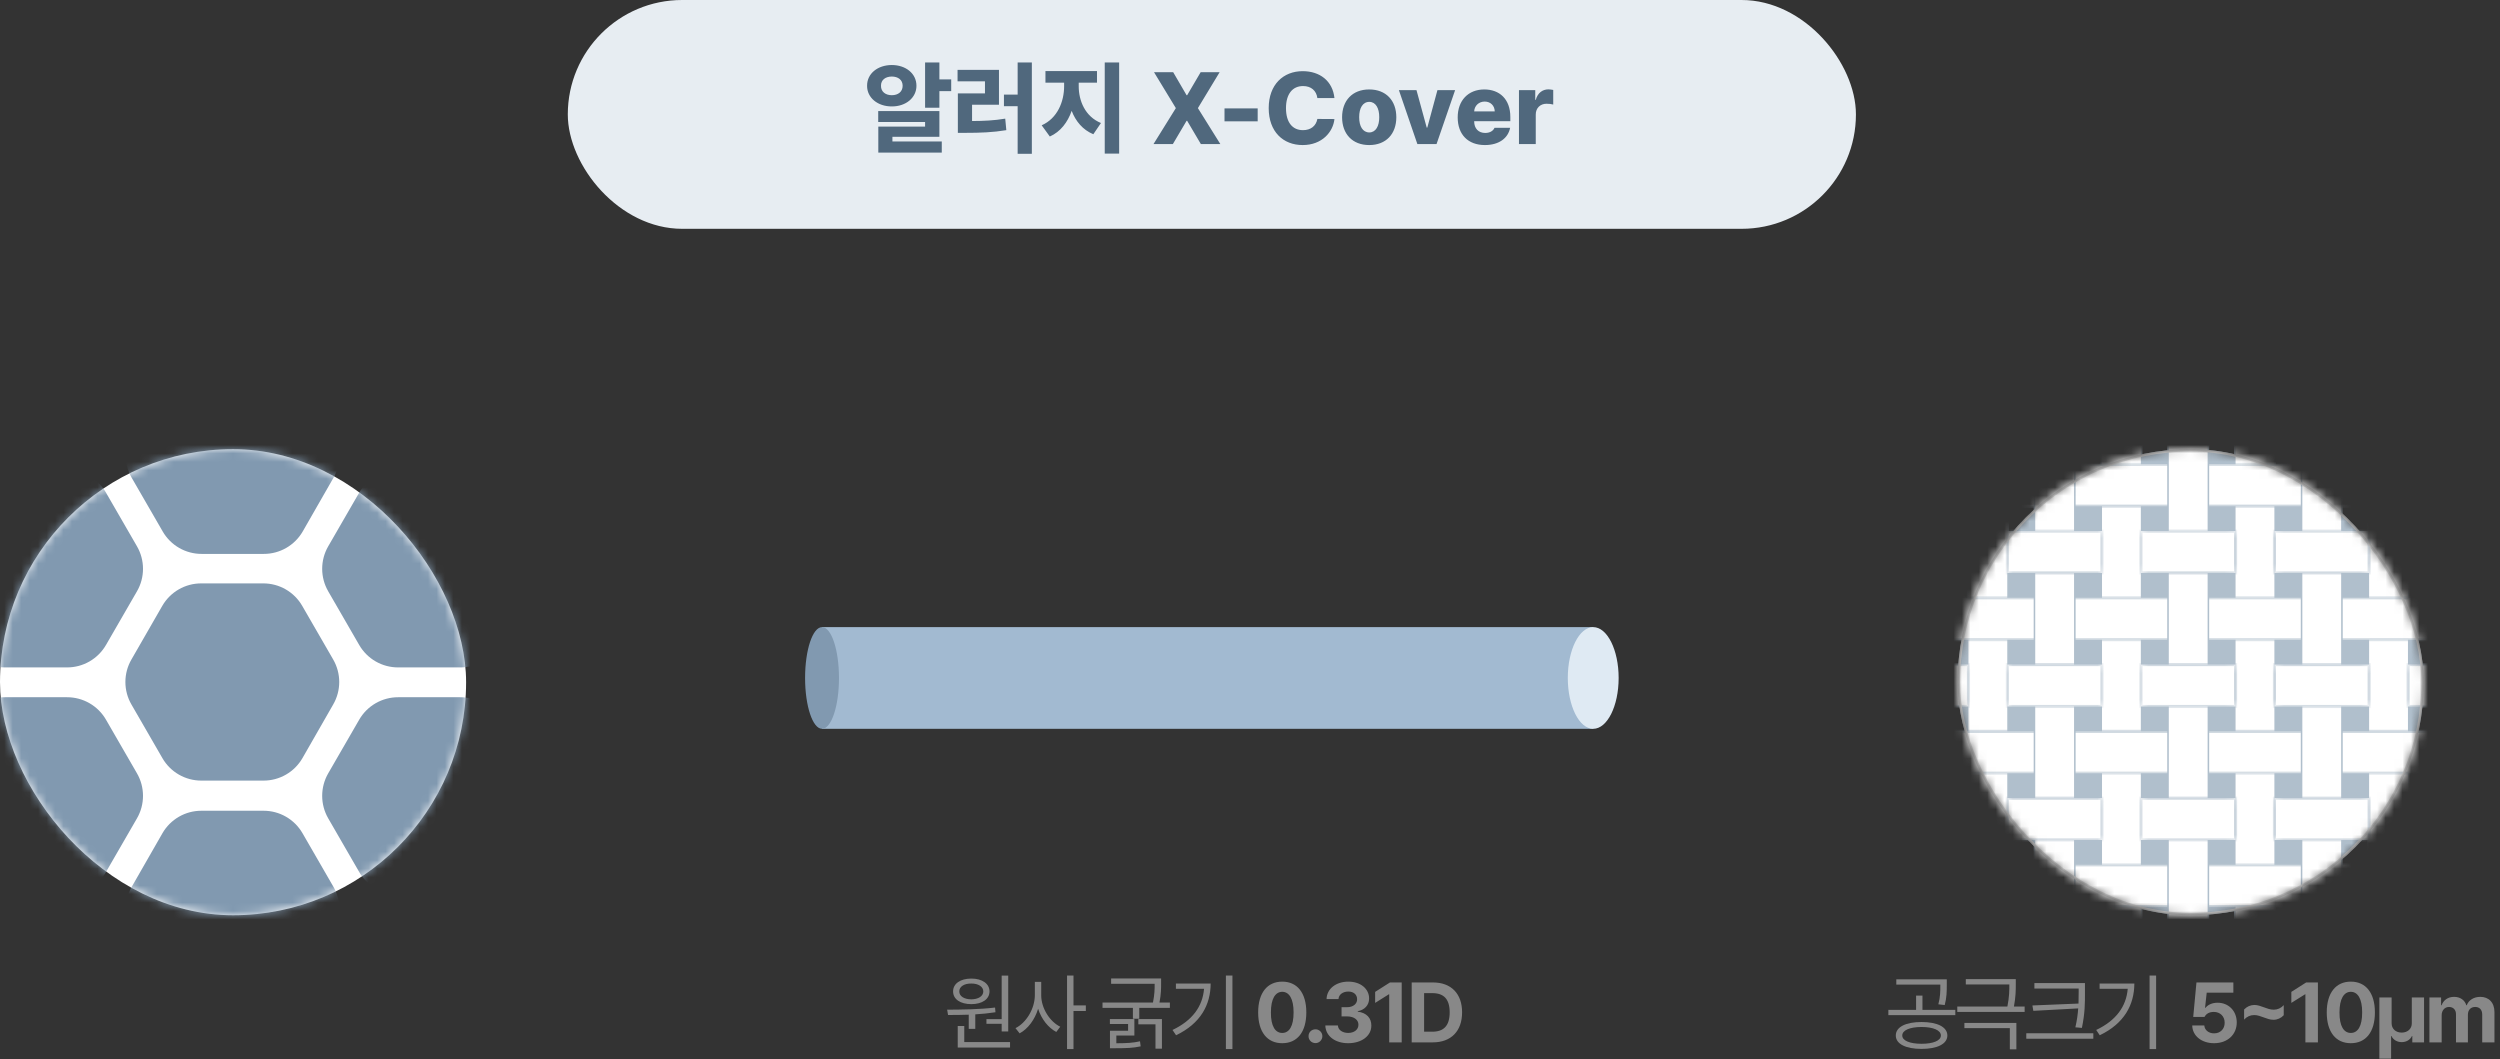
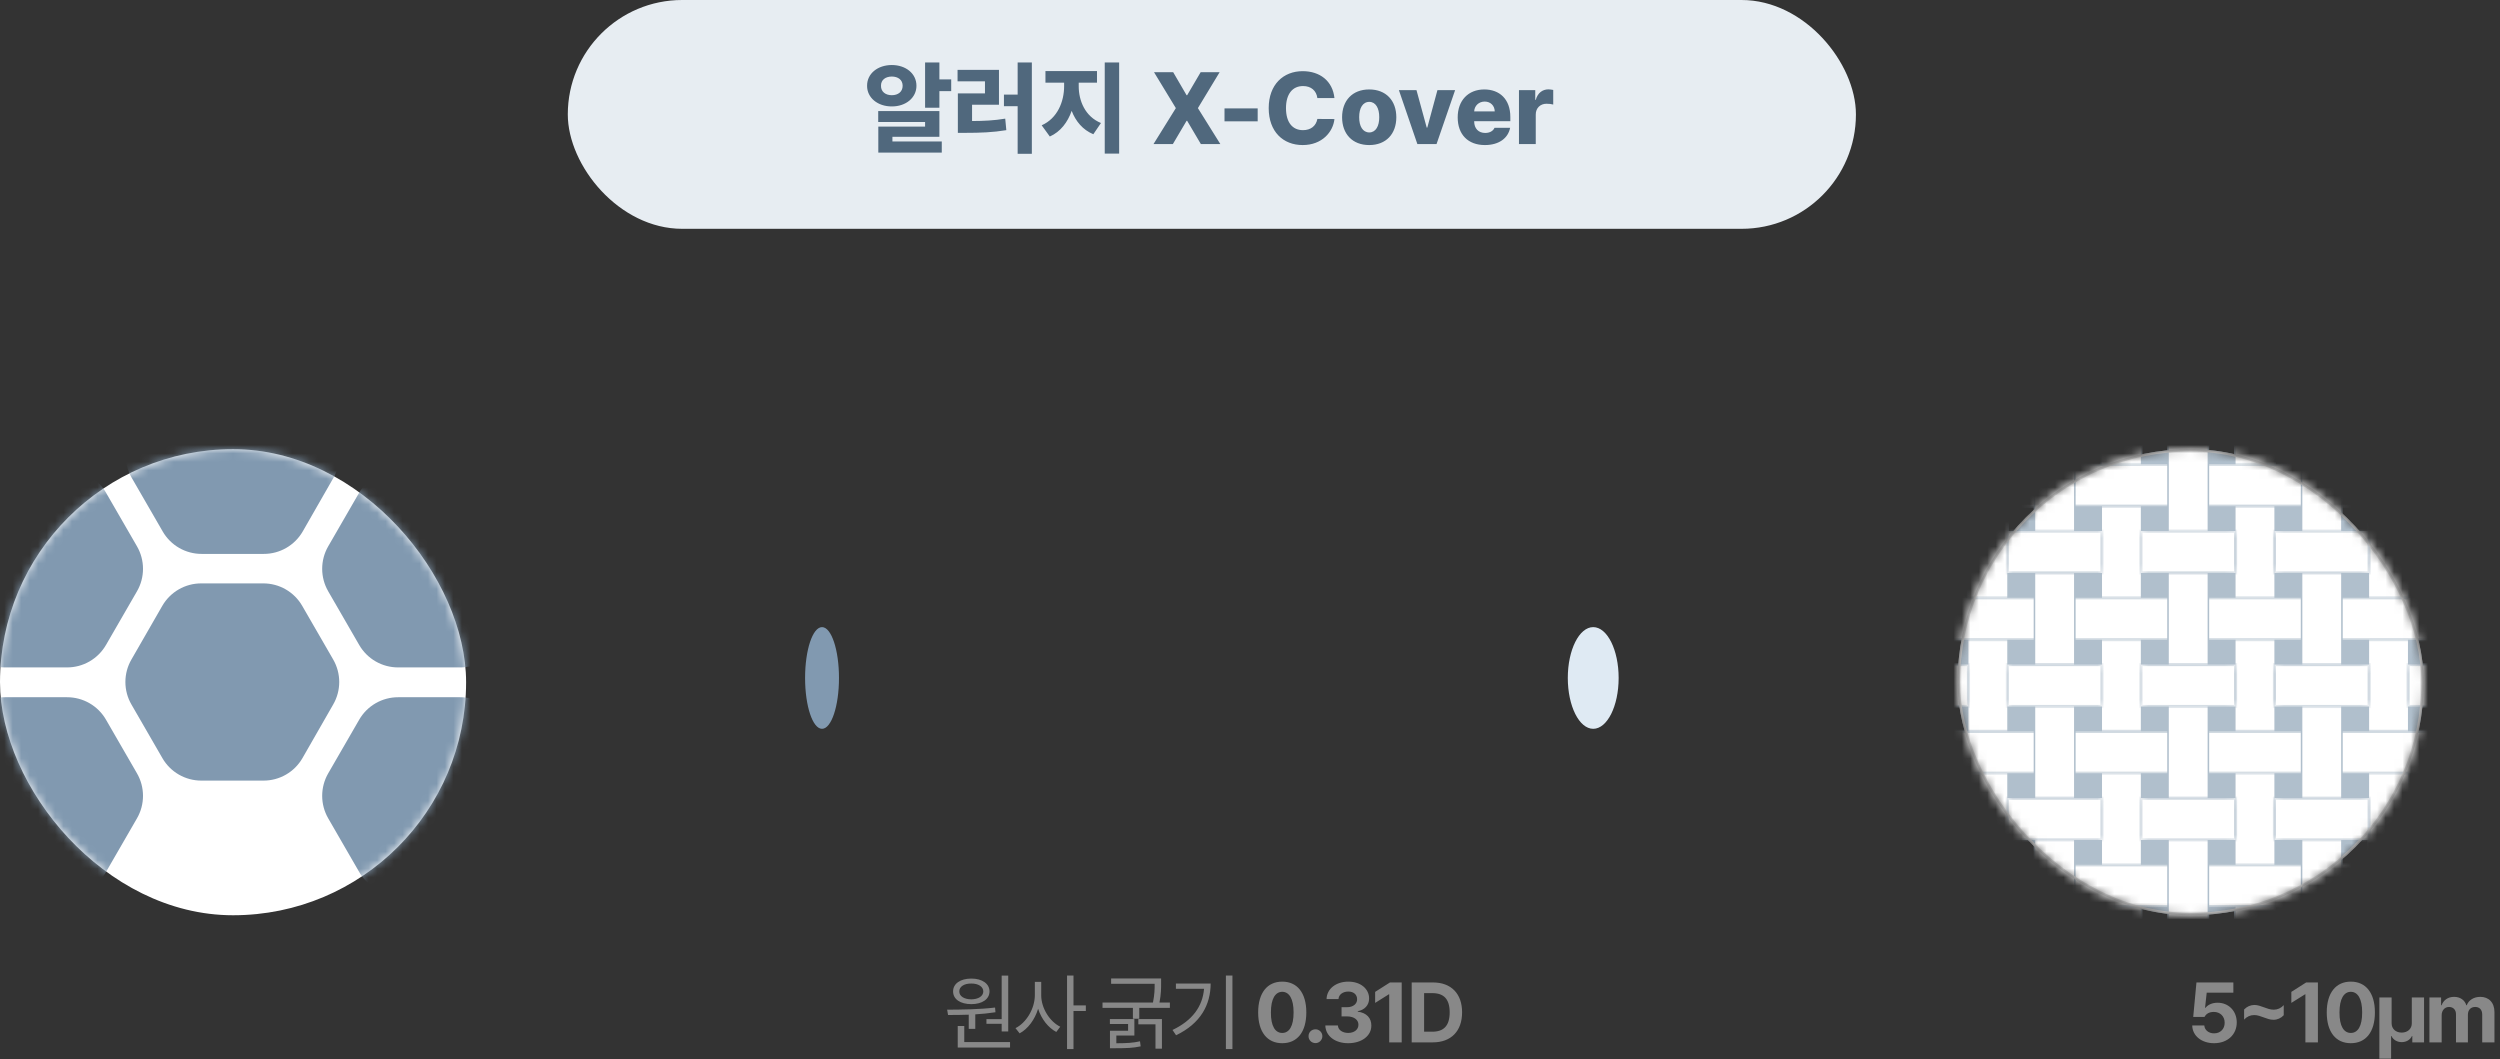
<svg xmlns="http://www.w3.org/2000/svg" width="295" height="125" viewBox="0 0 295 125" fill="none">
  <rect x="0" y="0" width="295" height="125" fill="#333333" stroke="none" />
  <rect x="67" width="152" height="27" rx="13.5" fill="#E7EDF2" />
  <path d="M110.848 7.367H109.16V12.711H110.848V10.754H112.242V9.371H110.848V7.367ZM102.316 10.121C102.305 11.533 103.57 12.565 105.234 12.559C106.893 12.565 108.141 11.533 108.141 10.121C108.141 8.68 106.893 7.678 105.234 7.672C103.57 7.678 102.305 8.68 102.316 10.121ZM103.629 14.398H109.16V14.938H103.641V18.008H111.129V16.695H105.305V16.145H110.848V13.109H103.629V14.398ZM103.957 10.121C103.945 9.424 104.49 9.037 105.234 9.031C105.979 9.037 106.512 9.424 106.512 10.121C106.512 10.824 105.979 11.234 105.234 11.234C104.49 11.234 103.945 10.824 103.957 10.121ZM121.758 7.367H120.082V11.164H118.465V12.535H120.082V18.148H121.758V7.367ZM112.992 9.594H116.227V11.023H113.027V15.676H113.93C115.676 15.676 117.158 15.623 118.746 15.359L118.617 14C117.293 14.223 116.074 14.275 114.703 14.281V12.359H117.879V8.246H112.992V9.594ZM127.289 10.18V9.758H129.445V8.387H123.363V9.758H125.566V10.18C125.566 11.99 124.781 13.965 122.918 14.785L123.879 16.109C125.139 15.547 125.982 14.434 126.457 13.08C126.932 14.31 127.758 15.318 129.012 15.84L129.914 14.516C128.045 13.754 127.289 11.891 127.289 10.18ZM130.359 18.125H132.059V7.367H130.359V18.125ZM138.434 8.516H136.172L138.75 12.758L136.113 17H138.398L140.016 14.258H140.086L141.703 17H144L141.352 12.758L143.918 8.516H141.68L140.086 11.234H140.016L138.434 8.516ZM148.406 12.793H144.492V14.316H148.406V12.793ZM155.449 11.574H157.465C157.254 9.553 155.748 8.398 153.715 8.398C151.453 8.398 149.707 9.957 149.707 12.758C149.707 15.547 151.418 17.117 153.715 17.117C156.012 17.117 157.307 15.559 157.465 14.047L155.449 14.035C155.297 14.867 154.664 15.359 153.75 15.359C152.531 15.359 151.746 14.469 151.746 12.758C151.746 11.105 152.514 10.15 153.762 10.156C154.711 10.15 155.338 10.701 155.449 11.574ZM161.566 17.117C163.559 17.117 164.766 15.799 164.766 13.836C164.766 11.873 163.559 10.555 161.566 10.555C159.58 10.555 158.367 11.873 158.367 13.836C158.367 15.799 159.58 17.117 161.566 17.117ZM160.383 13.824C160.377 12.764 160.799 12.025 161.578 12.02C162.334 12.025 162.756 12.764 162.75 13.824C162.756 14.891 162.334 15.623 161.578 15.629C160.799 15.623 160.377 14.891 160.383 13.824ZM171.703 10.637H169.617L168.422 15.055H168.352L167.145 10.637H165.07L167.25 17H169.512L171.703 10.637ZM175.219 17.117C176.865 17.117 177.955 16.32 178.195 15.078H176.355C176.197 15.453 175.793 15.688 175.254 15.688C174.451 15.688 173.959 15.154 173.953 14.34V14.305H178.219V13.801C178.219 11.691 176.936 10.555 175.148 10.555C173.238 10.555 172.008 11.873 172.008 13.848C172.008 15.875 173.227 17.117 175.219 17.117ZM173.953 13.145C173.982 12.488 174.498 11.984 175.195 11.984C175.875 11.984 176.367 12.465 176.379 13.145H173.953ZM179.238 17H181.219V13.52C181.213 12.752 181.758 12.236 182.496 12.242C182.736 12.236 183.094 12.277 183.281 12.336V10.613C183.117 10.578 182.9 10.549 182.719 10.543C182.016 10.549 181.453 10.953 181.219 11.785H181.16V10.637H179.238V17Z" fill="#50687D" />
  <rect y="53" width="55" height="55" rx="27.5" fill="white" />
  <mask id="mask0_3354_30260" style="mask-type:alpha" maskUnits="userSpaceOnUse" x="0" y="53" width="55" height="55">
    <rect y="53" width="55" height="55" rx="27.5" fill="#9B9B9B" />
  </mask>
  <g mask="url(#mask0_3354_30260)">
    <path d="M31.107 42.09H23.785C22.852 42.087 21.936 42.331 21.128 42.796C20.321 43.262 19.65 43.932 19.184 44.739L15.539 51.077C15.074 51.882 14.829 52.795 14.829 53.726C14.829 54.656 15.074 55.569 15.539 56.375L19.198 62.712C19.664 63.52 20.334 64.19 21.142 64.655C21.95 65.12 22.866 65.364 23.798 65.361H31.12C32.053 65.364 32.969 65.12 33.776 64.655C34.584 64.19 35.255 63.52 35.721 62.712L39.352 56.375C39.817 55.569 40.062 54.656 40.062 53.726C40.062 52.795 39.817 51.882 39.352 51.077L35.694 44.739C35.229 43.934 34.56 43.265 33.755 42.8C32.95 42.335 32.037 42.09 31.107 42.09V42.09Z" fill="#8199B0" />
    <path d="M-4.001 58.134L-7.662 64.471C-8.126 65.277 -8.37 66.19 -8.37 67.12C-8.37 68.05 -8.126 68.964 -7.662 69.769L-4.001 76.107C-3.535 76.915 -2.865 77.585 -2.057 78.05C-1.249 78.515 -0.333 78.759 0.599 78.756H7.906C8.838 78.758 9.754 78.515 10.562 78.049C11.369 77.584 12.04 76.914 12.506 76.107L16.167 69.769C16.631 68.964 16.875 68.05 16.875 67.12C16.875 66.19 16.631 65.277 16.167 64.471L12.506 58.134C12.04 57.326 11.369 56.656 10.562 56.191C9.754 55.726 8.838 55.482 7.906 55.484H0.599C-0.333 55.481 -1.249 55.725 -2.057 56.19C-2.865 56.655 -3.535 57.326 -4.001 58.134V58.134Z" fill="#8199B0" />
    <path d="M-7.662 96.558L-4.001 102.896C-3.535 103.704 -2.865 104.374 -2.057 104.839C-1.249 105.304 -0.333 105.548 0.599 105.545H7.906C8.838 105.547 9.754 105.304 10.562 104.838C11.369 104.373 12.04 103.703 12.506 102.896L16.167 96.558C16.631 95.753 16.875 94.839 16.875 93.909C16.875 92.979 16.631 92.066 16.167 91.26L12.506 84.923C12.04 84.115 11.369 83.445 10.562 82.98C9.754 82.515 8.838 82.271 7.906 82.273H0.599C-0.333 82.271 -1.249 82.514 -2.057 82.979C-2.865 83.445 -3.535 84.115 -4.001 84.923L-7.662 91.26C-8.126 92.066 -8.37 92.979 -8.37 93.909C-8.37 94.839 -8.126 95.753 -7.662 96.558V96.558Z" fill="#8199B0" />
-     <path d="M23.785 118.94H31.107C32.039 118.942 32.955 118.698 33.763 118.233C34.571 117.768 35.241 117.098 35.707 116.29L39.352 109.953C39.817 109.148 40.062 108.234 40.062 107.304C40.062 106.374 39.817 105.46 39.352 104.655L35.694 98.317C35.228 97.51 34.557 96.84 33.749 96.374C32.942 95.909 32.026 95.666 31.093 95.668H23.771C22.839 95.666 21.923 95.909 21.115 96.374C20.307 96.84 19.637 97.51 19.171 98.317L15.539 104.655C15.074 105.46 14.829 106.374 14.829 107.304C14.829 108.234 15.074 109.148 15.539 109.953L19.198 116.29C19.663 117.096 20.331 117.765 21.136 118.23C21.941 118.695 22.855 118.94 23.785 118.94V118.94Z" fill="#8199B0" />
    <path d="M58.893 102.896L62.554 96.558C63.018 95.753 63.262 94.839 63.262 93.909C63.262 92.979 63.018 92.066 62.554 91.26L58.893 84.923C58.427 84.115 57.757 83.445 56.949 82.979C56.141 82.514 55.225 82.271 54.292 82.273H46.986C46.054 82.271 45.138 82.515 44.33 82.98C43.522 83.445 42.852 84.115 42.386 84.923L38.725 91.26C38.261 92.066 38.017 92.979 38.017 93.909C38.017 94.839 38.261 95.753 38.725 96.558L42.386 102.896C42.852 103.703 43.522 104.373 44.33 104.838C45.138 105.304 46.054 105.547 46.986 105.545H54.292C55.225 105.548 56.141 105.304 56.949 104.839C57.757 104.374 58.427 103.704 58.893 102.896V102.896Z" fill="#8199B0" />
    <path d="M62.554 64.471L58.893 58.134C58.427 57.326 57.757 56.655 56.949 56.19C56.141 55.725 55.225 55.481 54.292 55.484H46.986C46.054 55.482 45.138 55.726 44.33 56.191C43.522 56.656 42.852 57.326 42.386 58.134L38.725 64.471C38.261 65.277 38.017 66.19 38.017 67.12C38.017 68.05 38.261 68.964 38.725 69.769L42.386 76.107C42.852 76.914 43.522 77.584 44.33 78.049C45.138 78.515 46.054 78.758 46.986 78.756H54.292C55.225 78.759 56.141 78.515 56.949 78.05C57.757 77.585 58.427 76.915 58.893 76.107L62.554 69.769C63.018 68.964 63.262 68.05 63.262 67.12C63.262 66.19 63.018 65.277 62.554 64.471V64.471Z" fill="#8199B0" />
    <path d="M31.074 68.84H23.751C22.819 68.838 21.903 69.081 21.095 69.546C20.288 70.012 19.617 70.682 19.151 71.489L15.506 77.826C15.041 78.632 14.796 79.546 14.796 80.476C14.796 81.406 15.041 82.32 15.506 83.125L19.165 89.462C19.631 90.27 20.301 90.94 21.109 91.405C21.917 91.87 22.833 92.114 23.765 92.111H31.087C32.019 92.114 32.936 91.87 33.743 91.405C34.551 90.94 35.222 90.27 35.688 89.462L39.319 83.125C39.784 82.32 40.029 81.406 40.029 80.476C40.029 79.546 39.784 78.632 39.319 77.826L35.66 71.489C35.196 70.684 34.527 70.015 33.722 69.55C32.917 69.085 32.004 68.84 31.074 68.84V68.84Z" fill="#8199B0" />
  </g>
-   <rect x="188" y="74" width="12" height="91" transform="rotate(90 188 74)" fill="#A2BAD1" />
  <ellipse cx="188" cy="80" rx="6" ry="3" transform="rotate(90 188 80)" fill="#DFEAF3" />
  <path d="M97 86C95.895 86 95 83.314 95 80C95 76.686 95.895 74 97 74C98.105 74 99 76.686 99 80C99 83.314 98.105 86 97 86Z" fill="#8199B0" />
  <path d="M118.97 115.119H118.198V120.256H116.401V120.812H118.198V121.711H118.97V115.119ZM111.763 119.143L111.87 119.768C112.598 119.768 113.433 119.768 114.312 119.733V121.408H115.083V119.694C115.879 119.646 116.694 119.567 117.466 119.445L117.417 118.889C115.557 119.118 113.379 119.133 111.763 119.143ZM112.466 116.984C112.461 117.912 113.33 118.488 114.614 118.488C115.889 118.488 116.758 117.912 116.763 116.984C116.758 116.071 115.889 115.471 114.614 115.471C113.33 115.471 112.461 116.071 112.466 116.984ZM113.013 123.605H119.185V122.961H113.784V121.066H113.013V123.605ZM113.198 116.984C113.188 116.428 113.765 116.047 114.614 116.057C115.439 116.047 116.025 116.428 116.03 116.984C116.025 117.551 115.439 117.917 114.614 117.922C113.765 117.917 113.188 117.551 113.198 116.984ZM122.864 117.443V115.861H122.112V117.443C122.103 119.03 121.097 120.695 119.827 121.32L120.315 121.936C121.292 121.413 122.112 120.314 122.498 119.035C122.884 120.241 123.685 121.271 124.642 121.77L125.11 121.154C123.875 120.549 122.864 118.972 122.864 117.443ZM125.911 123.791H126.673V119.299H128.128V118.635H126.673V115.109H125.911V123.791ZM137.011 115.461H131.112V116.086H136.249C136.254 116.657 136.244 117.355 136.049 118.303H130.097V118.928H133.681V120.207H134.433V118.928H138.046V118.303H136.815C137.011 117.346 137.011 116.594 137.011 116.008V115.461ZM130.966 120.832H133.114V121.623H130.976V123.693H131.513C132.987 123.688 133.69 123.664 134.599 123.469L134.521 122.873C133.695 123.059 133.017 123.098 131.728 123.107V122.189H133.856V120.246H130.966V120.832ZM134.325 120.871H136.347V123.742H137.108V120.246H134.325V120.871ZM145.427 115.109H144.655V123.791H145.427V115.109ZM138.356 121.535L138.776 122.16C141.687 120.764 142.849 118.552 142.858 116.057H138.757V116.682H142.077C141.906 118.757 140.705 120.422 138.356 121.535Z" fill="#888888" />
  <path d="M151.305 123.098C153.072 123.098 154.146 121.789 154.146 119.465C154.146 117.155 153.067 115.832 151.305 115.832C149.542 115.832 148.463 117.155 148.463 119.465C148.463 121.779 149.532 123.098 151.305 123.098ZM149.967 119.465C149.967 117.849 150.489 117.038 151.305 117.033C152.12 117.038 152.647 117.849 152.643 119.465C152.647 121.096 152.125 121.887 151.305 121.887C150.484 121.887 149.957 121.096 149.967 119.465ZM155.229 123.088C155.663 123.088 156.039 122.722 156.039 122.268C156.039 121.818 155.663 121.452 155.229 121.457C154.77 121.452 154.398 121.818 154.408 122.268C154.398 122.722 154.77 123.088 155.229 123.088ZM159.084 123.098C160.681 123.098 161.828 122.229 161.818 121.018C161.828 120.134 161.257 119.504 160.217 119.377V119.318C161.008 119.177 161.56 118.615 161.555 117.824C161.56 116.706 160.578 115.832 159.104 115.832C157.653 115.832 156.56 116.677 156.535 117.893H157.941C157.966 117.351 158.479 116.999 159.104 117.004C159.729 116.999 160.144 117.37 160.139 117.912C160.144 118.469 159.655 118.85 158.957 118.85H158.303V119.934H158.957C159.787 119.938 160.3 120.344 160.295 120.92C160.3 121.491 159.797 121.882 159.094 121.887C158.41 121.882 157.897 121.535 157.873 121.008H156.389C156.418 122.243 157.531 123.098 159.084 123.098ZM165.4 115.93H164.014L162.266 117.043V118.342L163.887 117.326H163.926V123H165.4V115.93ZM169.07 123C171.229 123 172.532 121.667 172.527 119.455C172.532 117.253 171.229 115.93 169.1 115.93H166.58V123H169.07ZM168.045 121.74V117.189H169.021C170.359 117.189 171.062 117.883 171.062 119.455C171.062 121.042 170.359 121.74 169.012 121.74H168.045Z" fill="#888888" />
  <mask id="mask1_3354_30260" style="mask-type:alpha" maskUnits="userSpaceOnUse" x="231" y="53" width="55" height="55">
    <rect x="231" y="53" width="55" height="55" rx="27.5" fill="#EBEBEB" />
  </mask>
  <g mask="url(#mask1_3354_30260)">
    <rect x="231" y="53" width="55" height="55" rx="27.5" fill="#B0BFCC" />
    <rect x="232.186" y="-0.256" width="4.765" height="162.291" rx="2.382" fill="white" stroke="#B0BFCC" stroke-width="0.183" />
    <rect x="247.946" y="-0.256" width="4.765" height="162.291" rx="2.382" fill="white" stroke="#B0BFCC" stroke-width="0.183" />
    <rect x="263.705" y="-0.256" width="4.765" height="162.291" rx="2.382" fill="white" stroke="#B0BFCC" stroke-width="0.183" />
    <rect x="279.465" y="-0.256" width="4.765" height="162.291" rx="2.382" fill="white" stroke="#B0BFCC" stroke-width="0.183" />
    <mask id="path-23-inside-1_3354_30260" fill="white">
      <path d="M330.591 54.789C331.957 54.789 333.064 55.896 333.064 57.262V57.262C333.064 58.628 331.957 59.735 330.591 59.735L223.573 59.735C222.207 59.735 221.1 58.628 221.1 57.262V57.262C221.1 55.896 222.207 54.789 223.573 54.789L330.591 54.789Z" />
    </mask>
    <path d="M330.591 54.789C331.957 54.789 333.064 55.896 333.064 57.262V57.262C333.064 58.628 331.957 59.735 330.591 59.735L223.573 59.735C222.207 59.735 221.1 58.628 221.1 57.262V57.262C221.1 55.896 222.207 54.789 223.573 54.789L330.591 54.789Z" fill="white" />
    <path d="M330.591 54.606C332.058 54.606 333.248 55.795 333.248 57.262V57.262C333.248 58.729 332.058 59.919 330.591 59.919L330.591 59.552C331.856 59.552 332.881 58.527 332.881 57.262V57.262C332.881 55.998 331.856 54.972 330.591 54.972L330.591 54.606ZM223.573 59.919C222.106 59.919 220.917 58.729 220.917 57.262V57.262C220.917 55.795 222.106 54.606 223.573 54.606L223.573 54.972C222.309 54.972 221.283 55.998 221.283 57.262V57.262C221.283 58.527 222.309 59.552 223.573 59.552L223.573 59.919ZM220.917 57.262C220.917 55.795 222.106 54.606 223.573 54.606L330.591 54.606C332.058 54.606 333.248 55.795 333.248 57.262L332.881 57.262C332.881 55.998 331.856 54.972 330.591 54.972L223.573 54.972C222.309 54.972 221.283 55.998 221.283 57.262L220.917 57.262ZM333.248 57.262C333.248 58.729 332.058 59.919 330.591 59.919L223.573 59.919C222.106 59.919 220.917 58.729 220.917 57.262L221.283 57.262C221.283 58.527 222.309 59.552 223.573 59.552L330.591 59.552C331.856 59.552 332.881 58.527 332.881 57.262L333.248 57.262Z" fill="#B0BFCC" mask="url(#path-23-inside-1_3354_30260)" />
    <mask id="path-25-inside-2_3354_30260" fill="white">
      <path d="M330.591 70.539C331.957 70.539 333.064 71.646 333.064 73.012V73.012C333.064 74.378 331.957 75.485 330.591 75.485L223.573 75.485C222.207 75.485 221.1 74.378 221.1 73.012V73.012C221.1 71.646 222.207 70.539 223.573 70.539L330.591 70.539Z" />
    </mask>
    <path d="M330.591 70.539C331.957 70.539 333.064 71.646 333.064 73.012V73.012C333.064 74.378 331.957 75.485 330.591 75.485L223.573 75.485C222.207 75.485 221.1 74.378 221.1 73.012V73.012C221.1 71.646 222.207 70.539 223.573 70.539L330.591 70.539Z" fill="white" />
    <path d="M330.591 70.356C332.058 70.356 333.248 71.545 333.248 73.012V73.012C333.248 74.479 332.058 75.669 330.591 75.669L330.591 75.302C331.856 75.302 332.881 74.277 332.881 73.012V73.012C332.881 71.748 331.856 70.722 330.591 70.722L330.591 70.356ZM223.573 75.669C222.106 75.669 220.917 74.479 220.917 73.012V73.012C220.917 71.545 222.106 70.356 223.573 70.356L223.573 70.722C222.309 70.722 221.283 71.748 221.283 73.012V73.012C221.283 74.277 222.309 75.302 223.573 75.302L223.573 75.669ZM220.917 73.012C220.917 71.545 222.106 70.356 223.573 70.356L330.591 70.356C332.058 70.356 333.248 71.545 333.248 73.012L332.881 73.012C332.881 71.748 331.856 70.722 330.591 70.722L223.573 70.722C222.309 70.722 221.283 71.748 221.283 73.012L220.917 73.012ZM333.248 73.012C333.248 74.479 332.058 75.669 330.591 75.669L223.573 75.669C222.106 75.669 220.917 74.479 220.917 73.012L221.283 73.012C221.283 74.277 222.309 75.302 223.573 75.302L330.591 75.302C331.856 75.302 332.881 74.277 332.881 73.012L333.248 73.012Z" fill="#B0BFCC" mask="url(#path-25-inside-2_3354_30260)" />
    <mask id="path-27-inside-3_3354_30260" fill="white">
      <path d="M330.591 86.293C331.957 86.293 333.064 87.4 333.064 88.766V88.766C333.064 90.132 331.957 91.239 330.591 91.239L223.573 91.239C222.207 91.239 221.1 90.132 221.1 88.766V88.766C221.1 87.4 222.207 86.293 223.573 86.293L330.591 86.293Z" />
    </mask>
    <path d="M330.591 86.293C331.957 86.293 333.064 87.4 333.064 88.766V88.766C333.064 90.132 331.957 91.239 330.591 91.239L223.573 91.239C222.207 91.239 221.1 90.132 221.1 88.766V88.766C221.1 87.4 222.207 86.293 223.573 86.293L330.591 86.293Z" fill="white" />
    <path d="M330.591 86.11C332.058 86.11 333.248 87.299 333.248 88.766V88.766C333.248 90.233 332.058 91.422 330.591 91.422L330.591 91.056C331.856 91.056 332.881 90.031 332.881 88.766V88.766C332.881 87.501 331.856 86.476 330.591 86.476L330.591 86.11ZM223.573 91.422C222.106 91.422 220.917 90.233 220.917 88.766V88.766C220.917 87.299 222.106 86.11 223.573 86.11L223.573 86.476C222.309 86.476 221.283 87.501 221.283 88.766V88.766C221.283 90.031 222.309 91.056 223.573 91.056L223.573 91.422ZM220.917 88.766C220.917 87.299 222.106 86.11 223.573 86.11L330.591 86.11C332.058 86.11 333.248 87.299 333.248 88.766L332.881 88.766C332.881 87.501 331.856 86.476 330.591 86.476L223.573 86.476C222.309 86.476 221.283 87.501 221.283 88.766L220.917 88.766ZM333.248 88.766C333.248 90.233 332.058 91.422 330.591 91.422L223.573 91.422C222.106 91.422 220.917 90.233 220.917 88.766L221.283 88.766C221.283 90.031 222.309 91.056 223.573 91.056L330.591 91.056C331.856 91.056 332.881 90.031 332.881 88.766L333.248 88.766Z" fill="#B0BFCC" mask="url(#path-27-inside-3_3354_30260)" />
    <mask id="path-29-inside-4_3354_30260" fill="white">
      <path d="M330.591 102.047C331.957 102.047 333.064 103.154 333.064 104.52V104.52C333.064 105.886 331.957 106.993 330.591 106.993L223.573 106.993C222.207 106.993 221.1 105.886 221.1 104.52V104.52C221.1 103.154 222.207 102.047 223.573 102.047L330.591 102.047Z" />
    </mask>
    <path d="M330.591 102.047C331.957 102.047 333.064 103.154 333.064 104.52V104.52C333.064 105.886 331.957 106.993 330.591 106.993L223.573 106.993C222.207 106.993 221.1 105.886 221.1 104.52V104.52C221.1 103.154 222.207 102.047 223.573 102.047L330.591 102.047Z" fill="white" />
    <path d="M330.591 101.864C332.058 101.864 333.248 103.053 333.248 104.52V104.52C333.248 105.987 332.058 107.176 330.591 107.176L330.591 106.81C331.856 106.81 332.881 105.785 332.881 104.52V104.52C332.881 103.255 331.856 102.23 330.591 102.23L330.591 101.864ZM223.573 107.176C222.106 107.176 220.917 105.987 220.917 104.52V104.52C220.917 103.053 222.106 101.864 223.573 101.864L223.573 102.23C222.309 102.23 221.283 103.255 221.283 104.52V104.52C221.283 105.785 222.309 106.81 223.573 106.81L223.573 107.176ZM220.917 104.52C220.917 103.053 222.106 101.864 223.573 101.864L330.591 101.864C332.058 101.864 333.248 103.053 333.248 104.52L332.881 104.52C332.881 103.255 331.856 102.23 330.591 102.23L223.573 102.23C222.309 102.23 221.283 103.255 221.283 104.52L220.917 104.52ZM333.248 104.52C333.248 105.987 332.058 107.176 330.591 107.176L223.573 107.176C222.106 107.176 220.917 105.987 220.917 104.52L221.283 104.52C221.283 105.785 222.309 106.81 223.573 106.81L330.591 106.81C331.856 106.81 332.881 105.785 332.881 104.52L333.248 104.52Z" fill="#B0BFCC" mask="url(#path-29-inside-4_3354_30260)" />
    <rect x="240.066" y="-0.256" width="4.765" height="162.291" rx="2.382" fill="white" stroke="#B0BFCC" stroke-width="0.183" />
    <rect x="255.826" y="-0.256" width="4.765" height="162.291" rx="2.382" fill="white" stroke="#B0BFCC" stroke-width="0.183" />
    <rect x="271.584" y="-0.256" width="4.765" height="162.291" rx="2.382" fill="white" stroke="#B0BFCC" stroke-width="0.183" />
    <mask id="path-35-inside-5_3354_30260" fill="white">
      <path d="M232.279 62.664L232.279 67.612L221.1 67.612L221.1 62.664L232.279 62.664Z" />
    </mask>
    <path d="M232.279 62.664L232.279 67.612L221.1 67.612L221.1 62.664L232.279 62.664Z" fill="white" />
    <path d="M232.279 62.664L232.463 62.664L232.463 62.481L232.279 62.481L232.279 62.664ZM232.279 67.612L232.279 67.796L232.463 67.796L232.463 67.612L232.279 67.612ZM221.1 67.612L220.917 67.612L220.917 67.796L221.1 67.796L221.1 67.612ZM221.1 62.664L221.1 62.481L220.917 62.481L220.917 62.664L221.1 62.664ZM232.096 62.664L232.096 67.612L232.463 67.612L232.463 62.664L232.096 62.664ZM232.279 67.429L221.1 67.429L221.1 67.796L232.279 67.796L232.279 67.429ZM221.283 67.612L221.283 62.664L220.917 62.664L220.917 67.612L221.283 67.612ZM221.1 62.847L232.279 62.847L232.279 62.481L221.1 62.481L221.1 62.847Z" fill="#B0BFCC" mask="url(#path-35-inside-5_3354_30260)" />
    <mask id="path-37-inside-6_3354_30260" fill="white">
      <path d="M248.04 62.664L248.04 67.612L236.861 67.612L236.861 62.664L248.04 62.664Z" />
    </mask>
    <path d="M248.04 62.664L248.04 67.612L236.861 67.612L236.861 62.664L248.04 62.664Z" fill="white" />
    <path d="M248.04 62.664L248.223 62.664L248.223 62.481L248.04 62.481L248.04 62.664ZM248.04 67.612L248.04 67.796L248.223 67.796L248.223 67.612L248.04 67.612ZM236.861 67.612L236.677 67.612L236.677 67.796L236.861 67.796L236.861 67.612ZM236.861 62.664L236.861 62.481L236.677 62.481L236.677 62.664L236.861 62.664ZM247.857 62.664L247.857 67.612L248.223 67.612L248.223 62.664L247.857 62.664ZM248.04 67.429L236.861 67.429L236.861 67.796L248.04 67.796L248.04 67.429ZM237.044 67.612L237.044 62.664L236.677 62.664L236.677 67.612L237.044 67.612ZM236.861 62.847L248.04 62.847L248.04 62.481L236.861 62.481L236.861 62.847Z" fill="#B0BFCC" mask="url(#path-37-inside-6_3354_30260)" />
    <mask id="path-39-inside-7_3354_30260" fill="white">
      <path d="M263.801 62.664L263.801 67.612L252.621 67.612L252.621 62.664L263.801 62.664Z" />
    </mask>
    <path d="M263.801 62.664L263.801 67.612L252.621 67.612L252.621 62.664L263.801 62.664Z" fill="white" />
    <path d="M263.801 62.664L263.984 62.664L263.984 62.481L263.801 62.481L263.801 62.664ZM263.801 67.612L263.801 67.796L263.984 67.796L263.984 67.612L263.801 67.612ZM252.621 67.612L252.438 67.612L252.438 67.796L252.621 67.796L252.621 67.612ZM252.621 62.664L252.621 62.481L252.438 62.481L252.438 62.664L252.621 62.664ZM263.618 62.664L263.618 67.612L263.984 67.612L263.984 62.664L263.618 62.664ZM263.801 67.429L252.621 67.429L252.621 67.796L263.801 67.796L263.801 67.429ZM252.805 67.612L252.805 62.664L252.438 62.664L252.438 67.612L252.805 67.612ZM252.621 62.847L263.801 62.847L263.801 62.481L252.621 62.481L252.621 62.847Z" fill="#B0BFCC" mask="url(#path-39-inside-7_3354_30260)" />
    <mask id="path-41-inside-8_3354_30260" fill="white">
      <path d="M279.562 62.664L279.562 67.612L268.383 67.612L268.383 62.664L279.562 62.664Z" />
    </mask>
    <path d="M279.562 62.664L279.562 67.612L268.383 67.612L268.383 62.664L279.562 62.664Z" fill="white" />
    <path d="M279.562 62.664L279.746 62.664L279.746 62.481L279.563 62.481L279.562 62.664ZM279.562 67.612L279.562 67.796L279.746 67.796L279.746 67.612L279.562 67.612ZM268.383 67.612L268.2 67.612L268.2 67.796L268.383 67.796L268.383 67.612ZM268.383 62.664L268.383 62.481L268.2 62.481L268.2 62.664L268.383 62.664ZM279.379 62.664L279.379 67.612L279.746 67.612L279.746 62.664L279.379 62.664ZM279.562 67.429L268.383 67.429L268.383 67.796L279.562 67.796L279.562 67.429ZM268.566 67.612L268.566 62.664L268.2 62.664L268.2 67.612L268.566 67.612ZM268.383 62.847L279.562 62.847L279.563 62.481L268.383 62.481L268.383 62.847Z" fill="#B0BFCC" mask="url(#path-41-inside-8_3354_30260)" />
    <mask id="path-43-inside-9_3354_30260" fill="white">
      <path d="M295.323 62.664L295.323 67.612L284.144 67.612L284.144 62.664L295.323 62.664Z" />
    </mask>
    <path d="M295.323 62.664L295.323 67.612L284.144 67.612L284.144 62.664L295.323 62.664Z" fill="white" />
    <path d="M295.323 62.664L295.507 62.664L295.507 62.481L295.323 62.481L295.323 62.664ZM295.323 67.612L295.323 67.796L295.507 67.796L295.507 67.612L295.323 67.612ZM284.144 67.612L283.961 67.612L283.961 67.796L284.144 67.796L284.144 67.612ZM284.144 62.664L284.144 62.481L283.961 62.481L283.961 62.664L284.144 62.664ZM295.14 62.664L295.14 67.612L295.507 67.612L295.507 62.664L295.14 62.664ZM295.323 67.429L284.144 67.429L284.144 67.796L295.323 67.796L295.323 67.429ZM284.327 67.612L284.327 62.664L283.961 62.664L283.961 67.612L284.327 67.612ZM284.144 62.847L295.323 62.847L295.323 62.481L284.144 62.481L284.144 62.847Z" fill="#B0BFCC" mask="url(#path-43-inside-9_3354_30260)" />
    <mask id="path-46-inside-10_3354_30260" fill="white">
      <path d="M232.279 78.418L232.279 83.366L221.1 83.366L221.1 78.418L232.279 78.418Z" />
    </mask>
    <path d="M232.279 78.418L232.279 83.366L221.1 83.366L221.1 78.418L232.279 78.418Z" fill="white" />
    <path d="M232.279 78.418L232.463 78.418L232.463 78.235L232.279 78.235L232.279 78.418ZM232.279 83.366L232.279 83.549L232.463 83.549L232.463 83.366L232.279 83.366ZM221.1 83.366L220.917 83.366L220.917 83.549L221.1 83.549L221.1 83.366ZM221.1 78.418L221.1 78.235L220.917 78.235L220.917 78.418L221.1 78.418ZM232.096 78.418L232.096 83.366L232.463 83.366L232.463 78.418L232.096 78.418ZM232.279 83.183L221.1 83.183L221.1 83.549L232.279 83.549L232.279 83.183ZM221.283 83.366L221.283 78.418L220.917 78.418L220.917 83.366L221.283 83.366ZM221.1 78.601L232.279 78.601L232.279 78.235L221.1 78.235L221.1 78.601Z" fill="#B0BFCC" mask="url(#path-46-inside-10_3354_30260)" />
    <mask id="path-48-inside-11_3354_30260" fill="white">
      <path d="M248.04 78.418L248.04 83.366L236.861 83.366L236.861 78.418L248.04 78.418Z" />
    </mask>
    <path d="M248.04 78.418L248.04 83.366L236.861 83.366L236.861 78.418L248.04 78.418Z" fill="white" />
    <path d="M248.04 78.418L248.223 78.418L248.223 78.235L248.04 78.235L248.04 78.418ZM248.04 83.366L248.04 83.549L248.223 83.549L248.223 83.366L248.04 83.366ZM236.861 83.366L236.677 83.366L236.677 83.549L236.861 83.549L236.861 83.366ZM236.861 78.418L236.861 78.235L236.677 78.235L236.677 78.418L236.861 78.418ZM247.857 78.418L247.857 83.366L248.223 83.366L248.223 78.418L247.857 78.418ZM248.04 83.183L236.861 83.183L236.861 83.549L248.04 83.549L248.04 83.183ZM237.044 83.366L237.044 78.418L236.677 78.418L236.677 83.366L237.044 83.366ZM236.861 78.601L248.04 78.601L248.04 78.235L236.861 78.235L236.861 78.601Z" fill="#B0BFCC" mask="url(#path-48-inside-11_3354_30260)" />
    <mask id="path-50-inside-12_3354_30260" fill="white">
      <path d="M263.801 78.418L263.801 83.366L252.621 83.366L252.621 78.418L263.801 78.418Z" />
    </mask>
    <path d="M263.801 78.418L263.801 83.366L252.621 83.366L252.621 78.418L263.801 78.418Z" fill="white" />
    <path d="M263.801 78.418L263.984 78.418L263.984 78.235L263.801 78.235L263.801 78.418ZM263.801 83.366L263.801 83.549L263.984 83.549L263.984 83.366L263.801 83.366ZM252.621 83.366L252.438 83.366L252.438 83.549L252.621 83.549L252.621 83.366ZM252.621 78.418L252.621 78.235L252.438 78.235L252.438 78.418L252.621 78.418ZM263.618 78.418L263.618 83.366L263.984 83.366L263.984 78.418L263.618 78.418ZM263.801 83.183L252.621 83.183L252.621 83.549L263.801 83.549L263.801 83.183ZM252.805 83.366L252.805 78.418L252.438 78.418L252.438 83.366L252.805 83.366ZM252.621 78.601L263.801 78.601L263.801 78.235L252.621 78.235L252.621 78.601Z" fill="#B0BFCC" mask="url(#path-50-inside-12_3354_30260)" />
    <mask id="path-52-inside-13_3354_30260" fill="white">
      <path d="M279.562 78.418L279.562 83.366L268.383 83.366L268.383 78.418L279.562 78.418Z" />
    </mask>
    <path d="M279.562 78.418L279.562 83.366L268.383 83.366L268.383 78.418L279.562 78.418Z" fill="white" />
    <path d="M279.562 78.418L279.746 78.418L279.746 78.235L279.563 78.235L279.562 78.418ZM279.562 83.366L279.562 83.549L279.746 83.549L279.746 83.366L279.562 83.366ZM268.383 83.366L268.2 83.366L268.2 83.549L268.383 83.549L268.383 83.366ZM268.383 78.418L268.383 78.235L268.2 78.235L268.2 78.418L268.383 78.418ZM279.379 78.418L279.379 83.366L279.746 83.366L279.746 78.418L279.379 78.418ZM279.562 83.183L268.383 83.183L268.383 83.549L279.562 83.549L279.562 83.183ZM268.566 83.366L268.566 78.418L268.2 78.418L268.2 83.366L268.566 83.366ZM268.383 78.601L279.562 78.601L279.563 78.235L268.383 78.235L268.383 78.601Z" fill="#B0BFCC" mask="url(#path-52-inside-13_3354_30260)" />
    <mask id="path-54-inside-14_3354_30260" fill="white">
      <path d="M295.323 78.418L295.323 83.366L284.144 83.366L284.144 78.418L295.323 78.418Z" />
    </mask>
    <path d="M295.323 78.418L295.323 83.366L284.144 83.366L284.144 78.418L295.323 78.418Z" fill="white" />
    <path d="M295.323 78.418L295.507 78.418L295.507 78.235L295.323 78.235L295.323 78.418ZM295.323 83.366L295.323 83.549L295.507 83.549L295.507 83.366L295.323 83.366ZM284.144 83.366L283.961 83.366L283.961 83.549L284.144 83.549L284.144 83.366ZM284.144 78.418L284.144 78.235L283.961 78.235L283.961 78.418L284.144 78.418ZM295.14 78.418L295.14 83.366L295.507 83.366L295.507 78.418L295.14 78.418ZM295.323 83.183L284.144 83.183L284.144 83.549L295.323 83.549L295.323 83.183ZM284.327 83.366L284.327 78.418L283.961 78.418L283.961 83.366L284.327 83.366ZM284.144 78.601L295.323 78.601L295.323 78.235L284.144 78.235L284.144 78.601Z" fill="#B0BFCC" mask="url(#path-54-inside-14_3354_30260)" />
    <mask id="path-57-inside-15_3354_30260" fill="white">
      <path d="M232.279 94.172L232.279 99.12L221.1 99.12L221.1 94.172L232.279 94.172Z" />
    </mask>
    <path d="M232.279 94.172L232.279 99.12L221.1 99.12L221.1 94.172L232.279 94.172Z" fill="white" />
-     <path d="M232.279 94.172L232.463 94.172L232.463 93.989L232.279 93.989L232.279 94.172ZM232.279 99.12L232.279 99.303L232.463 99.303L232.463 99.12L232.279 99.12ZM221.1 99.12L220.917 99.12L220.917 99.303L221.1 99.303L221.1 99.12ZM221.1 94.172L221.1 93.989L220.917 93.989L220.917 94.172L221.1 94.172ZM232.096 94.172L232.096 99.12L232.463 99.12L232.463 94.172L232.096 94.172ZM232.279 98.937L221.1 98.937L221.1 99.303L232.279 99.303L232.279 98.937ZM221.283 99.12L221.283 94.172L220.917 94.172L220.917 99.12L221.283 99.12ZM221.1 94.355L232.279 94.355L232.279 93.989L221.1 93.989L221.1 94.355Z" fill="#B0BFCC" mask="url(#path-57-inside-15_3354_30260)" />
    <mask id="path-59-inside-16_3354_30260" fill="white">
      <path d="M248.04 94.172L248.04 99.12L236.861 99.12L236.861 94.172L248.04 94.172Z" />
    </mask>
    <path d="M248.04 94.172L248.04 99.12L236.861 99.12L236.861 94.172L248.04 94.172Z" fill="white" />
    <path d="M248.04 94.172L248.223 94.172L248.223 93.989L248.04 93.989L248.04 94.172ZM248.04 99.12L248.04 99.303L248.223 99.303L248.223 99.12L248.04 99.12ZM236.861 99.12L236.677 99.12L236.677 99.303L236.861 99.303L236.861 99.12ZM236.861 94.172L236.861 93.989L236.677 93.989L236.677 94.172L236.861 94.172ZM247.857 94.172L247.857 99.12L248.223 99.12L248.223 94.172L247.857 94.172ZM248.04 98.937L236.861 98.937L236.861 99.303L248.04 99.303L248.04 98.937ZM237.044 99.12L237.044 94.172L236.677 94.172L236.677 99.12L237.044 99.12ZM236.861 94.355L248.04 94.355L248.04 93.989L236.861 93.989L236.861 94.355Z" fill="#B0BFCC" mask="url(#path-59-inside-16_3354_30260)" />
    <mask id="path-61-inside-17_3354_30260" fill="white">
      <path d="M263.802 94.172L263.802 99.12L252.622 99.12L252.622 94.172L263.802 94.172Z" />
    </mask>
    <path d="M263.802 94.172L263.802 99.12L252.622 99.12L252.622 94.172L263.802 94.172Z" fill="white" />
    <path d="M263.802 94.172L263.985 94.172L263.985 93.989L263.802 93.989L263.802 94.172ZM263.802 99.12L263.802 99.303L263.985 99.303L263.985 99.12L263.802 99.12ZM252.622 99.12L252.439 99.12L252.439 99.303L252.622 99.303L252.622 99.12ZM252.622 94.172L252.622 93.989L252.439 93.989L252.439 94.172L252.622 94.172ZM263.618 94.172L263.618 99.12L263.985 99.12L263.985 94.172L263.618 94.172ZM263.802 98.937L252.622 98.937L252.622 99.303L263.802 99.303L263.802 98.937ZM252.806 99.12L252.806 94.172L252.439 94.172L252.439 99.12L252.806 99.12ZM252.622 94.355L263.802 94.355L263.802 93.989L252.622 93.989L252.622 94.355Z" fill="#B0BFCC" mask="url(#path-61-inside-17_3354_30260)" />
    <mask id="path-63-inside-18_3354_30260" fill="white">
      <path d="M279.562 94.172L279.562 99.12L268.383 99.12L268.383 94.172L279.562 94.172Z" />
    </mask>
    <path d="M279.562 94.172L279.562 99.12L268.383 99.12L268.383 94.172L279.562 94.172Z" fill="white" />
    <path d="M279.562 94.172L279.746 94.172L279.746 93.989L279.563 93.989L279.562 94.172ZM279.562 99.12L279.562 99.303L279.746 99.303L279.746 99.12L279.562 99.12ZM268.383 99.12L268.2 99.12L268.2 99.303L268.383 99.303L268.383 99.12ZM268.383 94.172L268.383 93.989L268.2 93.989L268.2 94.172L268.383 94.172ZM279.379 94.172L279.379 99.12L279.746 99.12L279.746 94.172L279.379 94.172ZM279.562 98.937L268.383 98.937L268.383 99.303L279.562 99.303L279.562 98.937ZM268.566 99.12L268.566 94.172L268.2 94.172L268.2 99.12L268.566 99.12ZM268.383 94.355L279.562 94.355L279.563 93.989L268.383 93.989L268.383 94.355Z" fill="#B0BFCC" mask="url(#path-63-inside-18_3354_30260)" />
    <mask id="path-65-inside-19_3354_30260" fill="white">
      <path d="M295.323 94.172L295.323 99.12L284.144 99.12L284.144 94.172L295.323 94.172Z" />
    </mask>
    <path d="M295.323 94.172L295.323 99.12L284.144 99.12L284.144 94.172L295.323 94.172Z" fill="white" />
    <path d="M295.323 94.172L295.507 94.172L295.507 93.989L295.323 93.989L295.323 94.172ZM295.323 99.12L295.323 99.303L295.507 99.303L295.507 99.12L295.323 99.12ZM284.144 99.12L283.961 99.12L283.961 99.303L284.144 99.303L284.144 99.12ZM284.144 94.172L284.144 93.989L283.961 93.989L283.961 94.172L284.144 94.172ZM295.14 94.172L295.14 99.12L295.507 99.12L295.507 94.172L295.14 94.172ZM295.323 98.937L284.144 98.937L284.144 99.303L295.323 99.303L295.323 98.937ZM284.327 99.12L284.327 94.172L283.961 94.172L283.961 99.12L284.327 99.12ZM284.144 94.355L295.323 94.355L295.323 93.989L284.144 93.989L284.144 94.355Z" fill="#B0BFCC" mask="url(#path-65-inside-19_3354_30260)" />
    <rect x="231.14" y="53.14" width="54.719" height="54.719" rx="27.36" stroke="#DFDFDF" stroke-width="0.281" />
  </g>
-   <path d="M226.742 120.598C224.882 120.598 223.7 121.184 223.705 122.189C223.7 123.186 224.882 123.771 226.742 123.771C228.603 123.771 229.784 123.186 229.789 122.189C229.784 121.184 228.603 120.598 226.742 120.598ZM222.826 119.787H230.727V119.162H226.85V117.482H226.098V119.162H222.826V119.787ZM223.764 116.184H228.959V116.291C228.959 116.97 228.959 117.614 228.725 118.508L229.477 118.596C229.716 117.697 229.716 116.994 229.721 116.291V115.559H223.764V116.184ZM224.467 122.189C224.462 121.569 225.36 121.188 226.742 121.184C228.129 121.188 229.018 121.569 229.027 122.189C229.018 122.795 228.129 123.166 226.742 123.166C225.36 123.166 224.462 122.795 224.467 122.189ZM237.863 115.539H231.965V116.164H237.102C237.106 116.809 237.102 117.634 236.872 118.771H230.959V119.406H238.908V118.771H237.644C237.863 117.629 237.863 116.789 237.863 116.135V115.539ZM231.799 121.32H237.16V123.82H237.932V120.705H231.799V121.32ZM246.025 115.998H240.059V116.643H245.283V117.072C245.283 117.517 245.278 117.961 245.264 118.42L239.824 118.645L239.932 119.279L245.229 118.991C245.181 119.665 245.088 120.388 244.893 121.223L245.664 121.291C246.03 119.533 246.03 118.352 246.025 117.072V115.998ZM239.102 122.57H247.012V121.926H239.102V122.57ZM254.422 115.109H253.65V123.791H254.422V115.109ZM247.352 121.535L247.771 122.16C250.682 120.764 251.844 118.552 251.854 116.057H247.752V116.682H251.072C250.901 118.757 249.7 120.422 247.352 121.535Z" fill="#888888" />
  <path d="M261.261 123.098C262.853 123.098 263.937 122.077 263.937 120.646C263.937 119.289 262.97 118.317 261.671 118.322C261.051 118.317 260.514 118.571 260.255 118.918H260.196L260.392 117.131H263.536V115.93H259.181L258.8 120.002H260.128C260.338 119.606 260.709 119.406 261.241 119.406C261.983 119.411 262.516 119.934 262.511 120.686C262.516 121.423 261.993 121.94 261.261 121.936C260.646 121.94 260.143 121.56 260.108 121.008H258.683C258.707 122.229 259.786 123.098 261.261 123.098ZM264.804 119.123V120.314C265.126 119.963 265.531 119.782 265.985 119.777C266.786 119.782 267.47 120.334 268.271 120.334C268.729 120.334 269.149 120.148 269.481 119.797V118.605C269.159 118.962 268.754 119.143 268.3 119.143C267.494 119.143 266.815 118.591 266.015 118.586C265.556 118.591 265.136 118.771 264.804 119.123ZM273.513 115.93H272.126L270.378 117.043V118.342L271.999 117.326H272.038V123H273.513V115.93ZM277.397 123.098C279.165 123.098 280.239 121.789 280.239 119.465C280.239 117.155 279.16 115.832 277.397 115.832C275.635 115.832 274.556 117.155 274.556 119.465C274.556 121.779 275.625 123.098 277.397 123.098ZM276.06 119.465C276.06 117.849 276.582 117.038 277.397 117.033C278.213 117.038 278.74 117.849 278.735 119.465C278.74 121.096 278.218 121.887 277.397 121.887C276.577 121.887 276.05 121.096 276.06 119.465ZM280.765 124.924H282.151V122.248H282.19C282.41 122.712 282.869 122.971 283.401 122.971C283.934 122.971 284.393 122.712 284.612 122.248H284.651V123H286.038V117.697H284.593V120.744C284.598 121.389 284.114 121.843 283.401 121.848C282.688 121.843 282.21 121.394 282.21 120.744V117.697H280.765V124.924ZM286.671 123H288.116V119.816C288.111 119.216 288.492 118.82 288.985 118.82C289.479 118.82 289.811 119.157 289.806 119.68V123H291.212V119.758C291.207 119.196 291.529 118.82 292.071 118.82C292.545 118.82 292.906 119.113 292.901 119.719V123H294.347V119.436C294.347 118.278 293.658 117.629 292.677 117.629C291.9 117.629 291.295 118.024 291.075 118.625H291.026C290.851 118.015 290.309 117.629 289.581 117.629C288.868 117.629 288.331 118.005 288.106 118.625H288.048V117.697H286.671V123Z" fill="#888888" />
</svg>